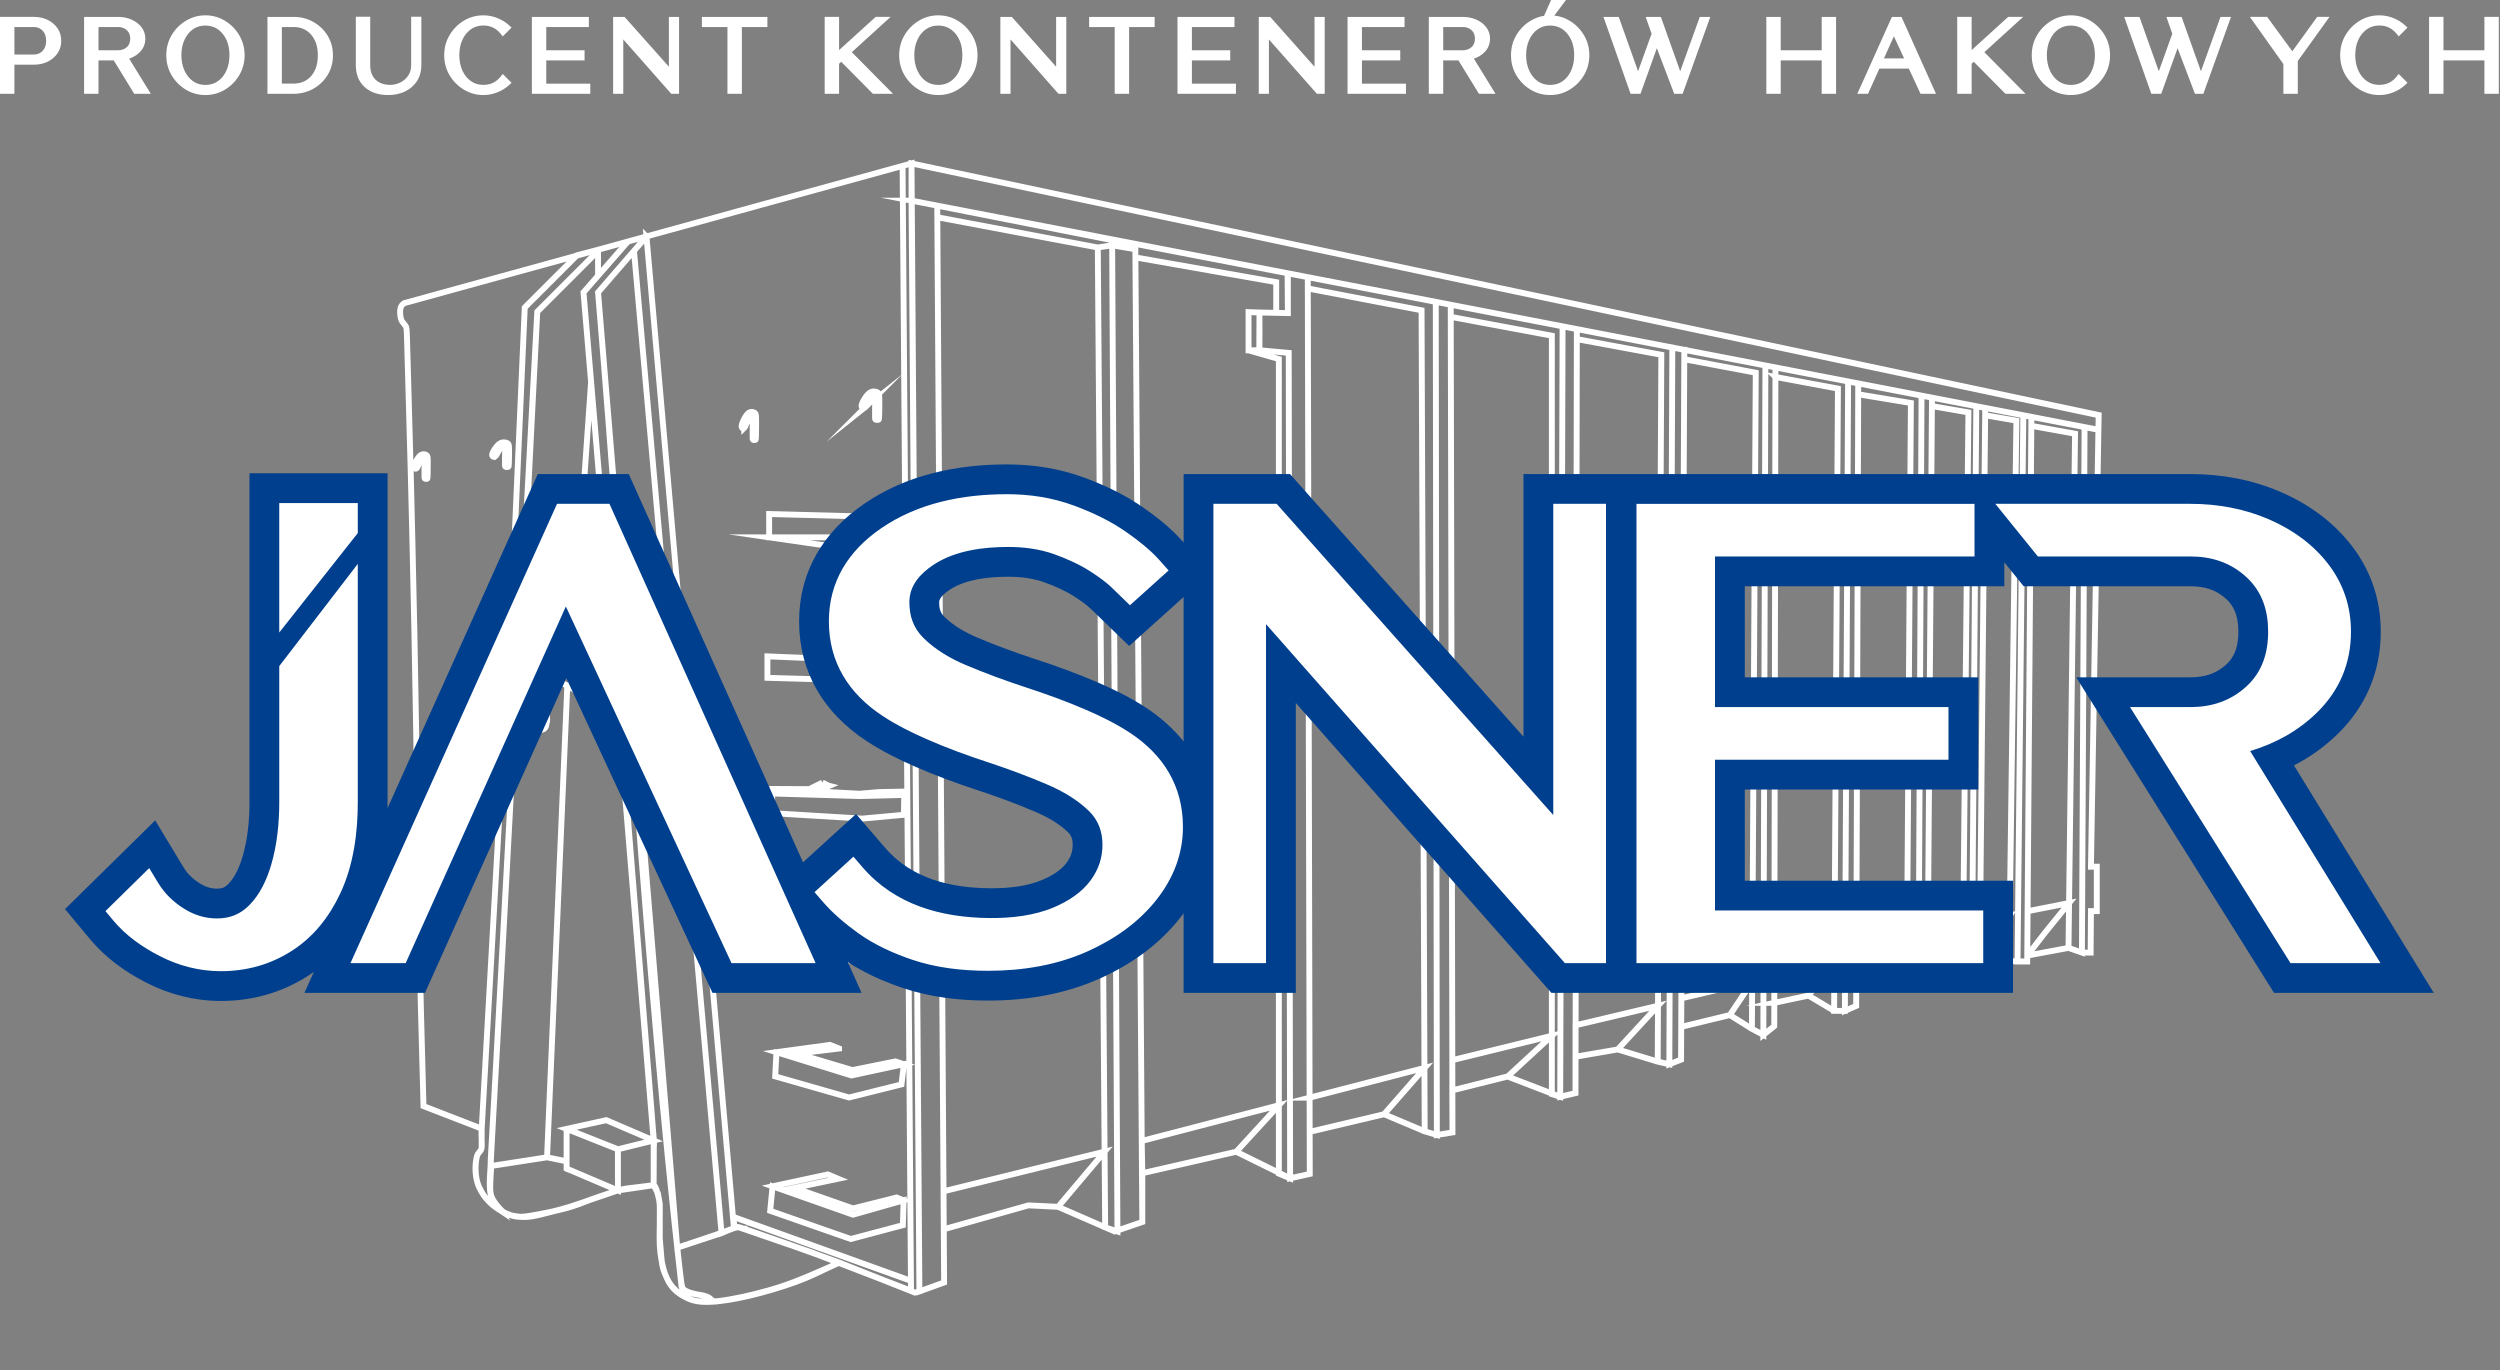
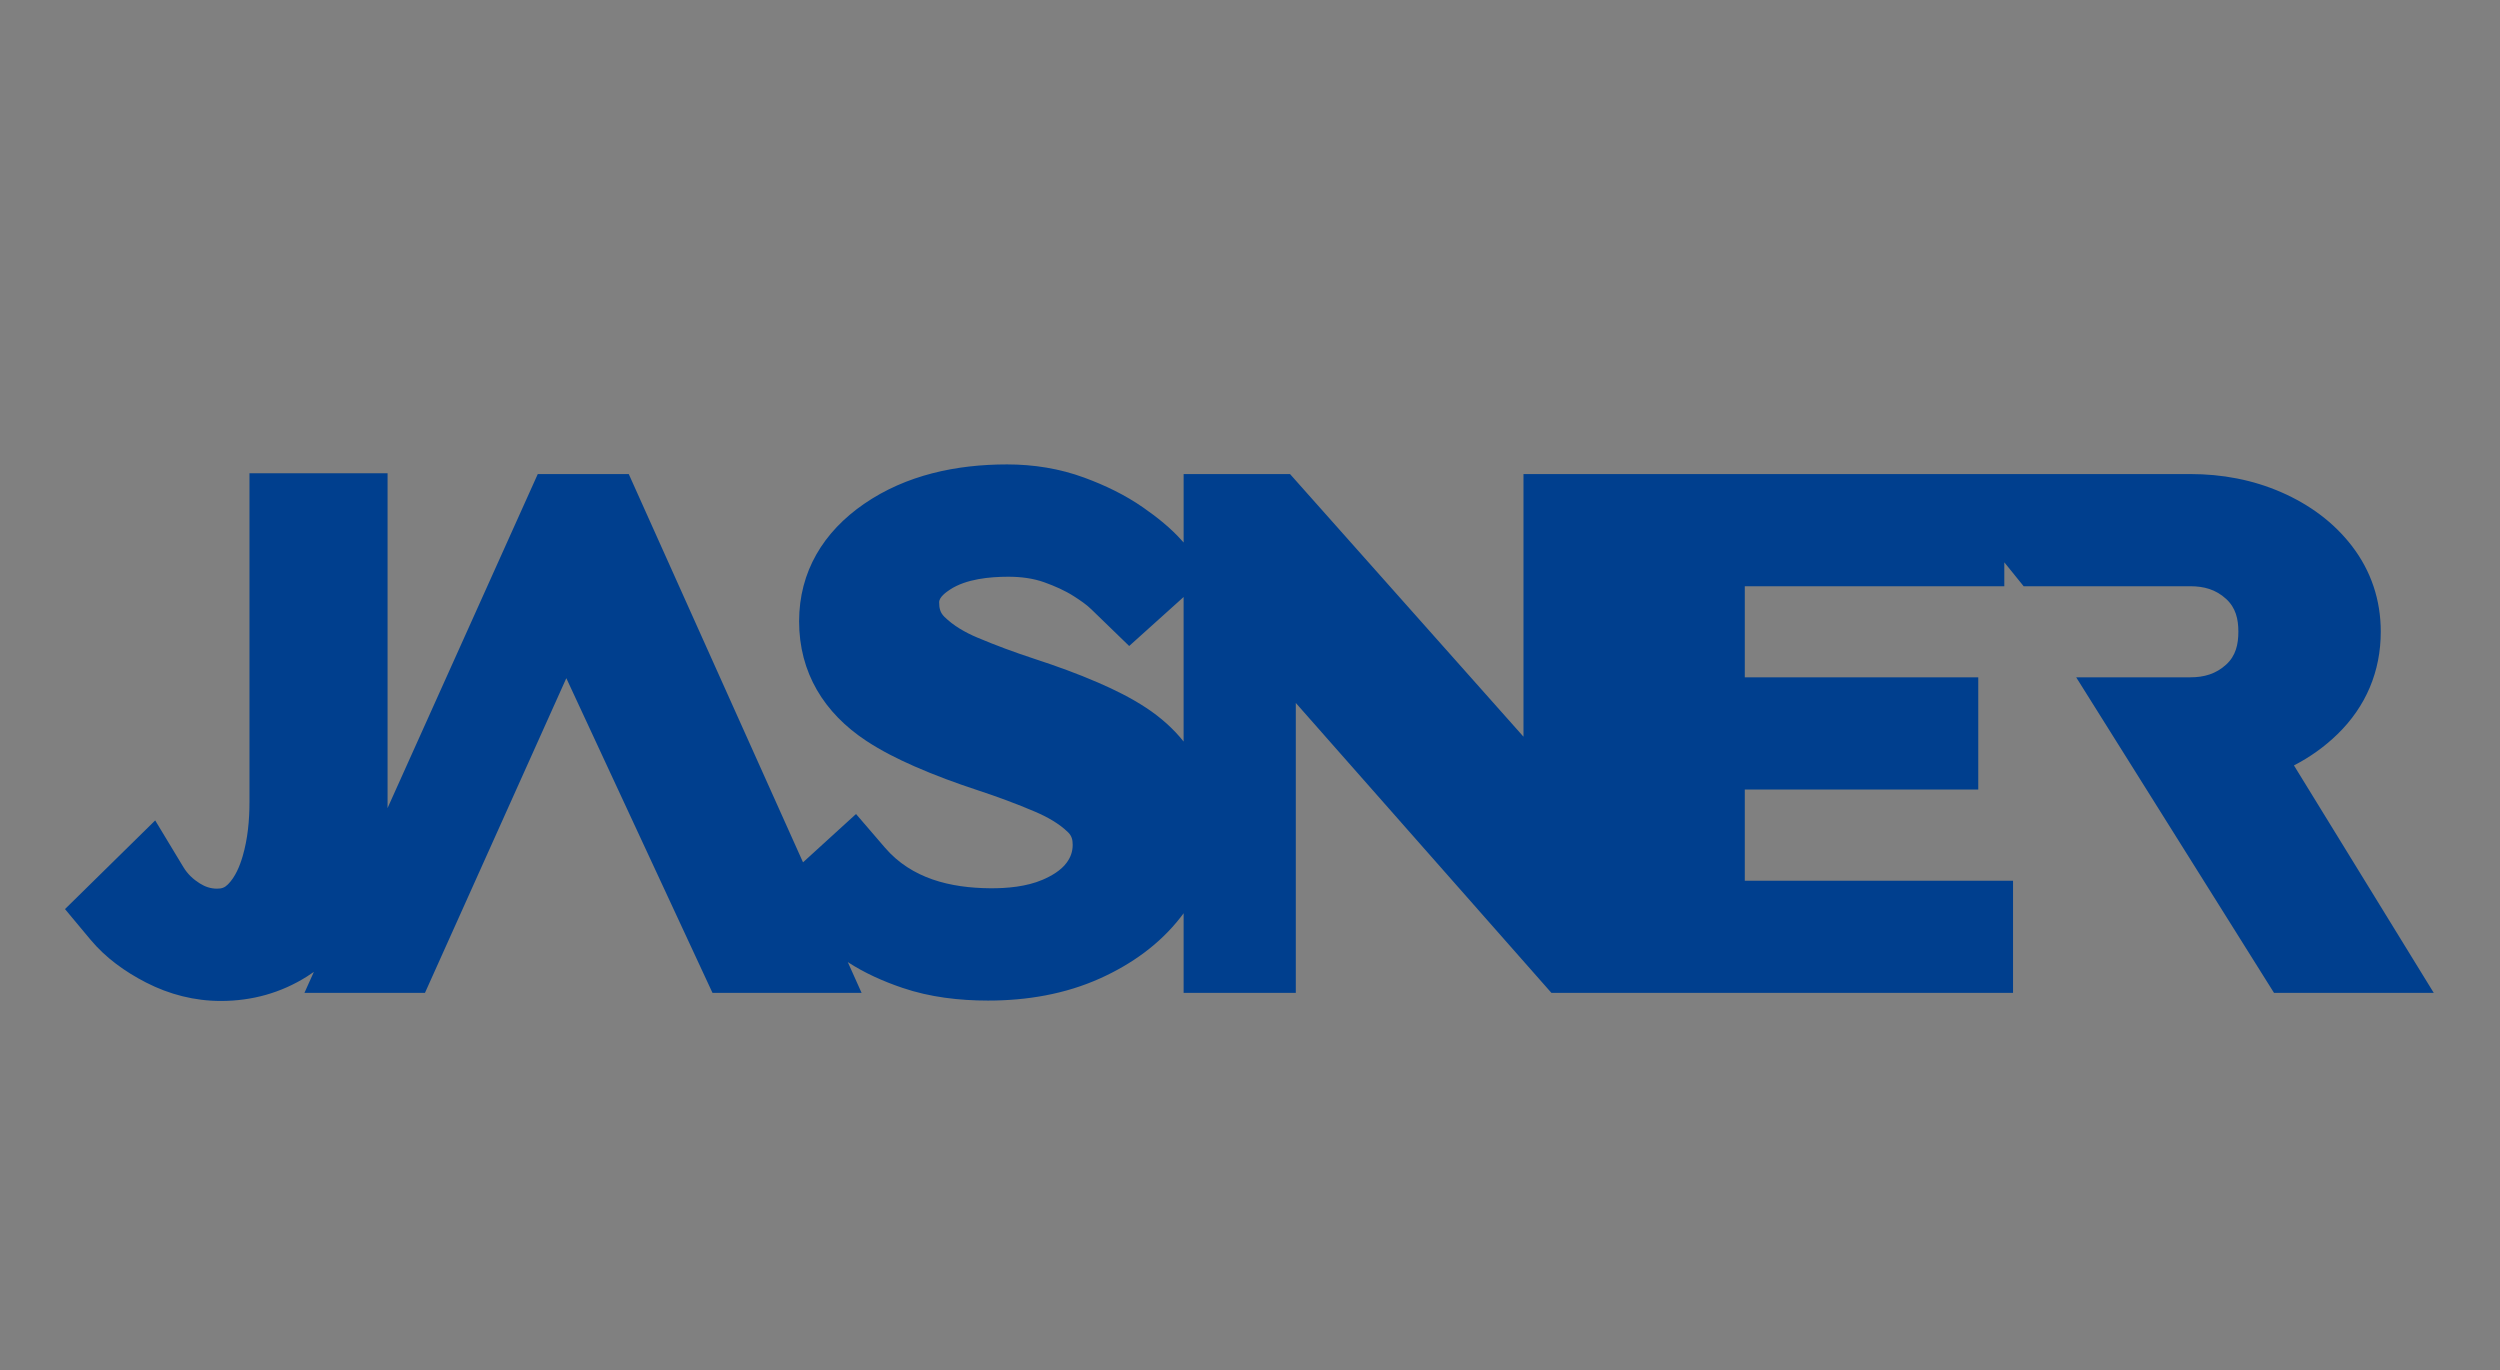
<svg xmlns="http://www.w3.org/2000/svg" width="100%" height="100%" viewBox="0 0 208 114" version="1.1" xml:space="preserve" style="fill-rule:evenodd;clip-rule:evenodd;stroke-miterlimit:22.926;">
  <rect x="0" y="0" width="208" height="114" fill="#808080" stroke="none" />
  <g>
-     <path d="M168.668,79.506l0.028,-3.692l3.451,-0.682l-1.929,2.377l-1.55,1.997Zm-0.329,-44.955l0.673,0.13l-0.348,45.318l-0.806,-0l0.481,-45.448Zm0.673,0.13l4.424,0.854l-0.219,43.719l-1.118,-0.389l0.545,-42.78l-3.638,-0.656l0.006,-0.748Zm-4.3,45.243l0,-3.178l2.5,-0.576l-2.5,3.754Zm0.46,-45.985l3.167,0.612l-0.481,45.433l-0.697,-0.014l0.603,-44.972l-2.598,-0.45l0.006,-0.609Zm-4.774,43.971l0,2.928l1.625,0.134l1.319,-3.849l-2.944,0.787Zm-5.957,3.596l0,-2.035l4.224,-1.03l-2.195,2.717l-2.029,0.348Zm9.986,-47.71l0.745,0.143l-0.472,47.197l-0.636,0.03l0.363,-47.37Zm-3.686,-0.712l3.686,0.712l-0.363,47.37l-0.762,-0.073l0.47,-46.781l-3.037,-0.526l0.006,-0.702Zm-0.869,-0.168l0.869,0.168l-0.374,48.944l-0.745,0.198l0.25,-49.31Zm-0,0l-0.25,49.31l-1.009,-0l0.025,-0.025l0.348,-48.671l-4.384,-0.726l0.003,-0.904l5.267,1.016Zm-6.111,-1.179l0.844,0.163l-0.171,51.793l-0.94,0.411l0.267,-52.367Zm-6.139,51.7l0.005,-2.47l4.996,-1.013l-2.157,2.878l-2.844,0.605Zm-7.733,-0.376l-0.011,2.375l4.046,-0.984l1.858,-2.779l-5.893,1.388Zm7.825,-51.699l5.202,0.969l-0.318,51.773l0.896,-0l0.267,-52.367l-6.044,-1.167l-0.003,0.792Zm-0.832,-0.953l0.835,0.161l-0.098,54.806l-0.909,0.725l0.172,-55.692Zm-6.747,-1.303l-0,0.783l5.943,1.121l-0.319,54.587l0.951,0.504l0.172,-55.692l-6.747,-1.303Zm-9.053,58.814l0,-2.615l6.862,-1.626l-3.348,3.635l-3.514,0.606Zm8.055,-59.006l0.998,0.192l-0.27,59.056l-0.977,0.385l0.249,-59.633Zm-7.945,-0.7l7.031,1.303l-0.303,58.809l0.968,0.221l0.249,-59.633l-7.944,-1.534l-0.001,0.834Zm-67.2,16.491l5.027,0.727l0,-0.727l-5.027,0Zm-0,-1.938l-0,1.938l6.966,0l3.937,0.394l0,-1.878l-3.907,-0.272l-6.996,-0.182Zm-0.143,11.842l-0,1.787l6.422,0.181l4.481,-0.182l-0,-1.658l-4.574,0.133l-6.329,-0.261Zm0.395,11.41l-0.002,1.635l7.493,0.454l3.468,-0.318l0.03,-1.649l-3.721,0.09l-7.268,-0.212Zm4.179,-0.909l-1.09,0.545l-3.089,-0.015l-0,0.379l7.268,0.212l3.721,-0.09l0.005,-0.281l-2.09,0.038l-1.637,0.141l-3.595,-0.194l1.083,-0.462l-0.122,-0.031l-0.454,-0.242Zm-4.076,12.035l-0,1.859l6.689,0.954l3.952,-0.727l0.075,-1.897l-3.962,0.72l-6.754,-0.909Zm3.907,-1.121l-3.907,1.121l6.754,0.909l3.962,-0.72l-0.733,-0.185l-3.259,0.571l-4.574,-0.605l2.806,-0.799l-1.049,-0.292Zm-3.653,11.516l-0.106,2.014l6.148,1.757l4.362,-1.09l0.197,-1.681l-4.361,0.939l-6.24,-1.939Zm5.21,-0.303l-0.757,-0.303l-4.453,0.606l6.24,1.939l4.361,-0.939l-0.707,-0.231l-3.572,0.722l-4.595,-1.37l3.483,-0.424Zm-5.534,11.464l-0.197,2.037l6.708,2.347l4.331,-1.151l0.061,-2.067l-4.209,1.196l-6.694,-2.362Zm4.594,-0.989l-4.594,0.989l6.694,2.362l4.209,-1.196l-0.583,-0.236l-3.626,0.91l-4.865,-1.708l3.63,-0.761l-0.865,-0.36Zm-7.89,3.521l14.809,5.33l0.011,0.825l-8.317,-3.205l-6.036,-2.081l-0.311,0.054l-0.156,-0.923Zm-0.036,0.99c-0.225,0.084 -0.568,0.225 -1.352,0.498c-0.784,0.273 -2.008,0.677 -2.622,0.879c-0.615,0.203 -0.62,0.205 -0.623,0.206c-0.002,0.001 -0.002,0.001 -0.002,0.004c0,0.004 0.001,0.01 0.06,0.54c0.059,0.528 0.175,1.58 0.252,2.154c0.077,0.575 0.115,0.673 0.23,0.774c0.114,0.101 0.307,0.206 0.586,0.29c0.279,0.084 0.644,0.148 0.904,0.208c0.261,0.059 0.416,0.114 0.552,0.201c0.137,0.087 0.255,0.206 0.404,0.258c0.148,0.051 0.327,0.035 0.716,-0.021c0.388,-0.057 0.987,-0.154 1.667,-0.297c0.68,-0.144 1.441,-0.334 2.17,-0.539c0.728,-0.205 1.423,-0.426 2.267,-0.752c0.845,-0.326 1.838,-0.757 2.474,-1.036c0.637,-0.279 0.916,-0.407 1.058,-0.473c0.142,-0.066 0.146,-0.07 0.144,-0.073c-0.001,-0.004 -0.009,-0.007 -0.805,-0.293c-0.795,-0.286 -2.378,-0.856 -3.751,-1.342c-1.371,-0.487 -2.532,-0.891 -3.14,-1.097c-0.607,-0.207 -0.66,-0.215 -0.69,-0.221c-0.031,-0.005 -0.038,-0.006 -0.044,-0.006c-0.006,0 -0.011,0.001 -0.067,0.015c-0.056,0.014 -0.163,0.04 -0.388,0.123Zm-20.157,-3.588c-0.007,0.397 0.017,0.599 0.066,0.784c0.049,0.185 0.123,0.352 0.305,0.611c0.181,0.259 0.469,0.609 0.72,0.807c0.25,0.197 0.463,0.243 0.672,0.284c0.208,0.041 0.412,0.079 0.662,0.108c0.25,0.029 0.546,0.05 1.017,-0.024c0.471,-0.074 1.118,-0.245 1.668,-0.387c0.551,-0.141 1.006,-0.255 1.565,-0.431c0.559,-0.175 1.222,-0.413 1.897,-0.648c0.676,-0.234 1.364,-0.465 1.708,-0.58l0.343,-0.116l-0.306,-0.13c-0.306,-0.13 -0.918,-0.391 -1.629,-0.693c-0.71,-0.303 -1.519,-0.647 -1.924,-0.82c-0.406,-0.173 -0.409,-0.174 -0.41,-0.174c-0.001,-0.001 -0.001,-0.001 -0.001,-0.002l-0,-0.604c-0,-0.001 -0,-0.001 -0.001,-0.001c-0,0 -0.001,-0 -0.269,-0.054c-0.269,-0.055 -0.804,-0.164 -1.075,-0.219c-0.27,-0.055 -0.276,-0.057 -0.281,-0.057c-0.005,-0 -0.01,0 -0.723,0.111c-0.713,0.111 -2.136,0.331 -2.905,0.45c-0.769,0.119 -0.885,0.137 -0.945,0.146c-0.059,0.009 -0.062,0.01 -0.064,0.012c-0.001,0.001 -0.002,0.004 -0.002,0.012c-0.001,0.008 -0.002,0.022 -0.022,0.324c-0.02,0.303 -0.059,0.894 -0.066,1.291Zm11.96,-77.764l-2.99,3.455l6.588,79.481l3.687,-1.217l-7.285,-81.719Zm1.038,-1.199l7.277,82.494l-1.03,0.424l-7.285,-81.719l1.038,-1.199Zm0.599,75.216l0,3.719l-2.974,0.436l0,-3.423l2.974,-0.732Zm-7.244,-0.964l3.301,-0.727l3.943,1.691l-2.974,0.732l-4.27,-1.696Zm-0,-0l-0,3.301l4.27,1.818l0,-3.423l-4.27,-1.696Zm-1.627,2.364l1.627,0.331l-0,-2.695l3.301,-0.727l3.943,1.691l-2.942,-35.544l-4.243,-2.285l-1.686,39.229Zm1.686,-39.229l-1.686,39.229l-4.701,0.728l2.161,-39.678l0.076,0.076c0.178,0.383 0.355,0.765 0.576,1.206c0.221,0.44 0.485,0.938 0.664,1.254c0.179,0.316 0.275,0.452 0.371,0.572c0.097,0.121 0.195,0.226 0.317,0.257c0.122,0.031 0.269,-0.013 0.359,-0.125c0.091,-0.112 0.127,-0.292 0.148,-0.443c0.022,-0.151 0.03,-0.274 0.005,-0.457c-0.025,-0.183 -0.084,-0.428 -0.2,-0.766c-0.117,-0.338 -0.291,-0.769 -0.433,-1.093c-0.142,-0.324 -0.25,-0.542 -0.414,-0.821c-0.163,-0.279 -0.381,-0.62 -0.572,-0.872c-0.19,-0.252 -0.352,-0.417 -0.4,-0.532c-0.047,-0.116 0.02,-0.183 0.118,-0.198c0.098,-0.015 0.227,0.023 0.443,0.104c0.215,0.081 0.519,0.205 0.818,0.337c0.3,0.132 0.595,0.272 0.948,0.455c0.353,0.184 0.763,0.41 1.006,0.545c0.244,0.135 0.32,0.178 0.396,0.222Zm-4.046,0.589c0.344,0.76 0.867,1.831 1.22,2.407c0.353,0.576 0.534,0.657 0.711,0.591c0.177,-0.065 0.348,-0.278 0.414,-0.54c0.066,-0.262 0.025,-0.575 -0.151,-1.1c-0.177,-0.525 -0.49,-1.262 -0.773,-1.802c-0.283,-0.541 -0.535,-0.884 -0.732,-1.167c-0.197,-0.282 -0.338,-0.504 -0.363,-0.615c-0.025,-0.111 0.066,-0.111 0.464,0.035c0.399,0.146 1.106,0.439 1.797,0.793c0.692,0.353 1.368,0.767 2.327,1.301c0.959,0.533 2.201,1.187 2.823,1.527c0.622,0.341 0.624,0.367 0.593,0.005c-0.03,-0.362 -0.094,-1.113 -0.126,-1.489c-0.031,-0.375 -0.031,-0.375 -0.579,-0.697c-0.548,-0.322 -1.643,-0.965 -2.468,-1.449c-0.825,-0.483 -1.38,-0.807 -1.949,-1.098c-0.568,-0.291 -1.15,-0.549 -1.681,-0.696c-0.53,-0.147 -1.009,-0.182 -1.311,-0.196c-0.301,-0.013 -0.424,-0.005 -0.572,0.06c-0.148,0.065 -0.321,0.187 -0.428,0.313c-0.107,0.127 -0.147,0.258 -0.167,0.415c-0.02,0.156 -0.02,0.338 -0.01,0.524c0.011,0.187 0.033,0.378 0.083,0.581c0.05,0.204 0.128,0.419 0.249,0.753c0.121,0.333 0.285,0.783 0.629,1.544Zm8.173,-0.429l-3.781,-2.222l1.631,-23.211l2.15,25.433Zm-1.569,-36.343l0,2.064l-1.211,1.386l0.63,7.46l-1.631,23.211l-1.462,-0.849l-1.454,-0.605l-0.848,-0.106l-0.479,0.015l1.399,-27.52l5.056,-5.056Zm-6.784,36.462l-0.727,-1.999c-0.722,12.855 -1.445,25.71 -2.168,38.565c-0.07,0.405 0.04,1.159 -0.007,1.567c-0.042,0.366 -0.311,0.398 -0.394,0.741c-0.219,0.904 -0.088,2.062 0.214,2.618c0.25,0.461 0.308,0.633 0.769,1.12l0.476,0.425l0.502,0.336c-0.27,-0.425 -0.716,-0.78 -0.81,-1.275c-0.186,-0.972 -0,-1.979 -0,-2.968l0.934,-16.537l1.211,-22.593Zm6.914,-36.592l-5.186,5.186l-1.485,27.529l-0.788,-0l1.231,-27.879l4.344,-4.344l1.884,-0.492Zm3.898,-1.074l-4.028,4.654c2.314,27.551 3.83,55.182 6.94,82.655c0.116,1.024 2.161,0.392 2.606,1.321c-0,0 -1.249,0.065 -1.863,-0.188c-0.863,-0.355 -1.542,-0.832 -1.944,-1.744c-0.455,-1.029 -0.396,-0.879 -0.604,-3.358l0,-2.848l-0.153,-0.867l-0.355,-0.69l0,-0.492l0.018,-3.235l-2.568,-31.872l-3.288,-38.682l3.698,-4.23l1.541,-0.424Zm18.166,14.248c-0.073,0.058 -0.163,0.051 -0.221,-0.004c-0.058,-0.055 -0.082,-0.159 0.006,-0.374c0.087,-0.215 0.287,-0.54 0.466,-0.728c0.178,-0.189 0.336,-0.24 0.483,-0.243c0.146,-0.003 0.282,0.041 0.362,0.102c0.081,0.06 0.106,0.136 0.113,0.503c0.008,0.367 -0.004,1.024 -0.013,1.364c-0.01,0.34 -0.017,0.364 -0.056,0.379c-0.038,0.015 -0.106,0.022 -0.156,0.017c-0.05,-0.005 -0.082,-0.022 -0.102,-0.037c-0.019,-0.016 -0.026,-0.029 -0.03,-0.16c-0.004,-0.132 -0.004,-0.382 -0,-0.664c0.004,-0.282 0.012,-0.596 0.014,-0.797c0.003,-0.201 0.001,-0.288 -0.034,-0.343c-0.035,-0.056 -0.101,-0.079 -0.166,-0.055c-0.064,0.023 -0.125,0.093 -0.206,0.224c-0.08,0.131 -0.18,0.322 -0.257,0.48c-0.077,0.156 -0.131,0.279 -0.203,0.336Zm-10.027,1.687c-0.059,0.057 -0.133,0.05 -0.18,-0.005c-0.046,-0.054 -0.066,-0.157 0.005,-0.37c0.072,-0.212 0.234,-0.535 0.379,-0.721c0.146,-0.187 0.274,-0.237 0.393,-0.24c0.119,-0.004 0.23,0.04 0.295,0.1c0.066,0.06 0.086,0.135 0.092,0.499c0.006,0.363 -0.003,1.013 -0.011,1.35c-0.008,0.337 -0.014,0.36 -0.045,0.375c-0.031,0.015 -0.087,0.023 -0.128,0.018c-0.04,-0.006 -0.066,-0.023 -0.082,-0.038c-0.016,-0.015 -0.022,-0.028 -0.025,-0.158c-0.003,-0.13 -0.003,-0.378 0.001,-0.657c0.003,-0.28 0.009,-0.591 0.011,-0.789c0.002,-0.199 0,-0.286 -0.028,-0.34c-0.028,-0.055 -0.082,-0.078 -0.134,-0.055c-0.053,0.023 -0.103,0.092 -0.168,0.222c-0.066,0.129 -0.147,0.32 -0.21,0.475c-0.062,0.156 -0.106,0.277 -0.165,0.334Zm-20.72,2.368c-0.068,0.05 -0.154,0.044 -0.209,-0.004c-0.055,-0.048 -0.078,-0.138 0.005,-0.324c0.084,-0.187 0.273,-0.469 0.443,-0.633c0.169,-0.163 0.318,-0.207 0.457,-0.21c0.14,-0.003 0.268,0.035 0.345,0.088c0.076,0.052 0.1,0.118 0.107,0.437c0.007,0.318 -0.004,0.888 -0.013,1.184c-0.009,0.295 -0.017,0.315 -0.053,0.328c-0.036,0.014 -0.101,0.02 -0.148,0.015c-0.048,-0.004 -0.078,-0.019 -0.096,-0.032c-0.019,-0.013 -0.026,-0.025 -0.029,-0.139c-0.004,-0.114 -0.004,-0.331 -0,-0.576c0.003,-0.245 0.011,-0.517 0.013,-0.692c0.003,-0.174 0.001,-0.25 -0.032,-0.298c-0.033,-0.048 -0.096,-0.068 -0.157,-0.048c-0.061,0.021 -0.119,0.081 -0.196,0.195c-0.076,0.114 -0.171,0.28 -0.244,0.416c-0.073,0.137 -0.124,0.243 -0.193,0.293Zm-6.542,0.989c-0.055,0.05 -0.125,0.044 -0.169,-0.004c-0.044,-0.048 -0.063,-0.138 0.004,-0.324c0.068,-0.187 0.221,-0.469 0.358,-0.633c0.137,-0.163 0.258,-0.207 0.371,-0.21c0.112,-0.003 0.216,0.036 0.278,0.088c0.062,0.052 0.081,0.119 0.087,0.437c0.005,0.318 -0.004,0.889 -0.011,1.184c-0.007,0.295 -0.013,0.315 -0.042,0.329c-0.03,0.013 -0.082,0.019 -0.121,0.015c-0.038,-0.005 -0.062,-0.02 -0.077,-0.033c-0.015,-0.013 -0.021,-0.025 -0.024,-0.139c-0.003,-0.114 -0.003,-0.331 0,-0.576c0.003,-0.245 0.009,-0.517 0.011,-0.692c0.002,-0.174 0.001,-0.25 -0.026,-0.298c-0.026,-0.048 -0.078,-0.068 -0.127,-0.047c-0.049,0.02 -0.096,0.081 -0.158,0.194c-0.062,0.114 -0.139,0.28 -0.198,0.417c-0.059,0.136 -0.1,0.242 -0.156,0.292Zm86.17,49.241l-0,2.514l4.616,-1.164l3.665,-3.38l-8.281,2.03Zm9.174,-61.054l1.186,0.229l-0.111,63.568l-1.272,0.303l0.197,-64.1Zm-9.304,-0.79l8.411,1.568l0,63.1l0.696,0.222l0.197,-64.1l-9.306,-1.796l0.002,1.006Zm-1.246,-1.246l1.244,0.24l0.145,68.864l-1.299,0.21l-0.09,-69.314Zm-10.498,66.211l0.006,2.843l6.187,-1.464l3.382,-3.859l-9.575,2.48Zm-13.918,6.285l-0.048,-2.683l11.408,-2.969l-3.546,3.866l-7.814,1.786Zm13.769,-73.612l9.465,1.817l0.259,68.31l1.013,0.303l-0.09,-69.314l-10.649,-2.056l0.002,0.94Zm-4.93,5.147l2.521,0.726l0,67.771l0.937,0.392l-0.115,-68.674l-2.434,-0.219l-0.909,0.004Zm3.247,-6.411l0.024,3.314l-2.362,-0.05l-0,3.143l2.434,0.219l0.115,68.674l1.635,-0.363l-0.165,-74.613l-1.681,-0.324Zm-2.338,3.264l-0.909,-0.033l0,3.18l0.893,-0.004l0.016,-3.143Zm-12.202,-6.071l-0,0.49l1.875,0.317l0.005,0.681l11.715,2.059l0,2.554l0.969,0.02l0,-3.31l-14.564,-2.811Zm-0.054,0.481l1.929,0.326l0.579,80.935l-2.069,0.708l-0.439,-81.969Zm-14.031,78.708l13.401,-3.302l-3.87,4.593l-2.468,-0.121l-7.043,1.989l-0.02,-3.159Zm12.835,-78.527l-13.351,-2.514l-0.006,-0.968l14.553,2.874l0,0.427l-1.196,0.181Zm1.196,-0.181l-1.196,0.181l0.613,81.524l1.022,0.343l-0.439,-82.048Zm-16.693,-3.714l0.656,90.749l2.055,-0.741l-0.571,-89.595l-2.14,-0.413Zm-0,-3.098l0.654,93.848l-0.381,0.098l-0.317,-0.128l-0.7,-93.613l0.744,-0.205Zm-0,-0l-0,3.098l98.749,19.062l0.021,-1.209l-98.77,-20.951Zm2.682,88.679l7.043,-1.989l2.468,0.121l4.707,2.049l2.301,-0.787l0,-4.059l7.814,-1.786l4.483,2.21l1.635,-0.363l-0.008,-3.503l6.187,-1.464l3.379,1.42l1.016,0.304l1.299,-0.21l-0.013,-3.5l4.603,-1.151l4.374,1.683l1.272,-0.303l0,-3.028l3.514,-0.606l3.324,1.012l0.968,0.221l0.977,-0.385l0.013,-2.726l4.046,-0.984l1.835,1.145l0.951,0.504l0.909,-0.725l0.003,-1.939l2.844,-0.605l2.132,1.272l0.896,-0l0.94,-0.411l0.007,-2.187l2.029,-0.348l1.325,1.068l1.827,-0l0.745,-0.198l0.009,-1.212l3.688,0.35l0.636,-0.03l0.012,-1.212l3.952,0.075l0.004,-0.493l3.431,-0.641l1.118,0.389l0.724,0.004l0.027,-3.453l0.485,0l-0,-3.695l-0.485,0l0.642,-37.579l-98.77,-20.934l-42.219,11.63c-0.101,0.081 -0.202,0.161 -0.263,0.313c-0.06,0.151 -0.08,0.373 -0.06,0.605c0.02,0.233 0.068,0.484 0.171,0.616l0.283,0.364c0.12,0.154 0.091,0.505 0.202,4.22c0.111,3.715 0.313,10.822 0.525,21.281c0.212,10.459 0.354,24.271 0.545,31.437l0.212,7.966l4.843,1.875l-0.007,1.567c-0.002,0.323 -0.313,0.364 -0.414,0.818c-0.101,0.454 -0.162,1.221 0.02,1.938c0.182,0.717 0.606,1.383 1.151,1.888c0.545,0.505 1.211,0.848 1.726,1.01c0.515,0.161 0.879,0.141 1.666,0.01c0.787,-0.132 1.999,-0.374 2.857,-0.606c0.858,-0.232 1.363,-0.454 1.868,-0.646c0.504,-0.192 1.009,-0.354 1.453,-0.505c0.445,-0.151 0.828,-0.293 1.232,-0.394c0.404,-0.101 0.83,-0.141 1.242,-0.191l1.512,-0.186c0.193,-0.024 0.461,1.183 0.486,1.427c0.04,0.404 0.022,1.02 0.022,1.656c0,0.636 -0.031,1.171 -0.001,1.918c0.03,0.747 0.192,1.676 0.434,2.352c0.242,0.677 0.565,1.101 0.949,1.444c0.384,0.343 0.828,0.606 1.302,0.757c0.475,0.152 0.98,0.192 1.727,0.141c0.747,-0.05 1.736,-0.191 2.988,-0.484c1.252,-0.293 2.766,-0.737 3.947,-1.171c1.181,-0.434 2.022,-0.874 2.534,-1.111l1.057,-0.487l5.966,2.366l0.317,0.128l0.381,-0.098l2.057,-0.742l-0.023,-3.579l-0.006,-0.848Z" style="fill:none;fill-rule:nonzero;stroke:#fff;stroke-width:0.49px;" />
-     <path d="M128.466,1.314l0.585,-1.314l1.239,0l-0.97,1.293c0.453,0.049 0.88,0.194 1.278,0.435c0.494,0.299 0.887,0.698 1.183,1.193c0.306,0.514 0.452,1.075 0.452,1.673c-0,0.597 -0.146,1.158 -0.452,1.672c-0.295,0.495 -0.69,0.895 -1.183,1.193c-0.498,0.302 -1.044,0.448 -1.627,0.448c-0.581,0 -1.129,-0.147 -1.626,-0.447c-0.493,-0.298 -0.889,-0.699 -1.184,-1.194c-0.305,-0.513 -0.445,-1.077 -0.445,-1.672c-0,-0.596 0.14,-1.16 0.445,-1.673c0.295,-0.495 0.691,-0.895 1.184,-1.193c0.351,-0.212 0.726,-0.351 1.121,-0.414Zm-127.268,4.067l0,2.421l-1.198,0l0,-6.396l2.839,0c0.388,0 0.766,0.073 1.117,0.243c0.332,0.162 0.613,0.391 0.825,0.694c0.218,0.314 0.314,0.672 0.314,1.053c0,0.379 -0.097,0.733 -0.314,1.046c-0.211,0.304 -0.493,0.535 -0.825,0.696c-0.351,0.17 -0.728,0.243 -1.117,0.243l-1.641,0Zm8.265,-0.355l-1.269,-0l-0,2.776l-1.198,0l-0,-6.396l2.839,0c0.383,0 0.756,0.069 1.108,0.224c0.325,0.142 0.61,0.345 0.827,0.628c0.214,0.28 0.321,0.603 0.321,0.956c-0,0.45 -0.165,0.84 -0.487,1.154c-0.247,0.24 -0.538,0.405 -0.857,0.512l1.797,2.922l-1.378,0l-1.703,-2.776Zm7.627,2.881c-0.581,0 -1.129,-0.147 -1.626,-0.447c-0.493,-0.298 -0.889,-0.699 -1.184,-1.194c-0.305,-0.513 -0.445,-1.077 -0.445,-1.672c-0,-0.596 0.14,-1.16 0.445,-1.673c0.295,-0.495 0.691,-0.895 1.184,-1.193c0.498,-0.301 1.044,-0.453 1.626,-0.453c0.584,-0 1.128,0.151 1.627,0.453c0.494,0.299 0.887,0.698 1.183,1.193c0.305,0.514 0.452,1.075 0.452,1.673c-0,0.597 -0.147,1.158 -0.452,1.672c-0.295,0.495 -0.69,0.895 -1.183,1.193c-0.498,0.302 -1.044,0.448 -1.627,0.448Zm7.356,-0.105l-2.194,0l0,-6.396l2.194,0c0.575,0 1.119,0.136 1.621,0.417c0.492,0.277 0.891,0.655 1.187,1.136c0.309,0.502 0.447,1.058 0.447,1.645c0,0.587 -0.139,1.143 -0.447,1.644c-0.296,0.481 -0.694,0.862 -1.188,1.138c-0.502,0.279 -1.045,0.416 -1.62,0.416Zm7.84,0.105c-0.711,0 -1.399,-0.173 -1.939,-0.656c-0.536,-0.478 -0.743,-1.127 -0.743,-1.834l-0,-4.027l1.198,0l-0,4.027c-0,0.311 0.05,0.636 0.207,0.908c0.137,0.239 0.327,0.419 0.571,0.545c0.276,0.141 0.587,0.191 0.895,0.191c0.212,0 0.42,-0.039 0.62,-0.11c0.206,-0.074 0.396,-0.179 0.563,-0.321c0.17,-0.143 0.304,-0.316 0.403,-0.515c0.108,-0.218 0.147,-0.457 0.147,-0.698l0,-4.027l0.85,0l-0,4.027c-0,0.472 -0.106,0.925 -0.363,1.325c-0.244,0.38 -0.579,0.666 -0.984,0.863c-0.445,0.217 -0.932,0.302 -1.425,0.302Zm7.927,0c-0.582,0 -1.129,-0.151 -1.626,-0.453c-0.492,-0.299 -0.889,-0.698 -1.184,-1.193c-0.304,-0.511 -0.445,-1.073 -0.445,-1.667c0,-0.596 0.14,-1.16 0.445,-1.673c0.296,-0.496 0.69,-0.9 1.185,-1.199c0.497,-0.3 1.044,-0.447 1.625,-0.447c0.405,-0 0.796,0.076 1.171,0.227c0.367,0.148 0.701,0.351 0.991,0.62l0.187,0.173l-0.733,0.733l-0.171,-0.213c-0.374,-0.464 -0.849,-0.694 -1.445,-0.694c-0.375,-0 -0.718,0.094 -1.025,0.309c-0.317,0.221 -0.546,0.519 -0.71,0.867c-0.191,0.406 -0.263,0.851 -0.263,1.297c0,0.445 0.075,0.886 0.263,1.292c0.162,0.348 0.39,0.644 0.705,0.866c0.308,0.218 0.655,0.309 1.03,0.309c0.597,0 1.073,-0.225 1.444,-0.693l0.171,-0.215l0.734,0.734l-0.187,0.173c-0.291,0.269 -0.624,0.476 -0.988,0.619c-0.375,0.155 -0.769,0.228 -1.174,0.228Zm5.236,-5.657l-0,1.931l3.187,0l0,0.845l-3.187,-0l-0,1.932l3.662,0l-0,0.844l-4.86,0l-0,-6.396l4.741,0l-0,0.844l-3.543,0Zm6.407,1.028l-0,4.524l-0.844,0l-0,-6.396l0.954,0l3.686,4.146l-0,-4.146l0.846,0l-0,6.396l-0.653,0l-3.989,-4.524Zm8.667,-1.028l-2.125,0l0,-0.844l5.449,0l0,0.844l-2.124,0l-0,5.552l-1.2,0l-0,-5.552Zm9.467,2.891l-0.179,0.161l0,2.5l-1.198,0l0,-6.396l1.198,0l0,2.763l3.042,-2.763l1.244,0l-3.227,2.936l3.426,3.46l-1.675,0l-2.631,-2.661Zm8.078,2.766c-0.581,0 -1.129,-0.147 -1.626,-0.447c-0.493,-0.298 -0.889,-0.699 -1.184,-1.194c-0.306,-0.513 -0.446,-1.077 -0.446,-1.672c0,-0.596 0.14,-1.16 0.446,-1.673c0.295,-0.495 0.691,-0.895 1.184,-1.193c0.498,-0.301 1.043,-0.453 1.626,-0.453c0.584,-0 1.128,0.151 1.627,0.453c0.493,0.299 0.887,0.698 1.182,1.193c0.306,0.514 0.453,1.075 0.453,1.673c-0,0.597 -0.147,1.158 -0.453,1.672c-0.295,0.495 -0.689,0.895 -1.182,1.193c-0.499,0.302 -1.045,0.448 -1.627,0.448Zm6.007,-4.629l-0,4.524l-0.845,0l0,-6.396l0.955,0l3.685,4.146l0,-4.146l0.846,0l0,6.396l-0.653,0l-3.988,-4.524Zm8.666,-1.028l-2.124,0l-0,-0.844l5.449,0l-0,0.844l-2.125,0l0,5.552l-1.2,0l0,-5.552Zm6.425,0l0,1.931l3.188,0l-0,0.845l-3.188,-0l0,1.932l3.662,0l0,0.844l-4.86,0l-0,-6.396l4.741,0l0,0.844l-3.543,0Zm6.407,1.028l0,4.524l-0.844,0l-0,-6.396l0.954,0l3.686,4.146l-0,-4.146l0.846,0l0,6.396l-0.653,0l-3.989,-4.524Zm7.741,-1.028l-0,1.931l3.187,0l0,0.845l-3.187,-0l-0,1.932l3.662,0l-0,0.844l-4.86,0l-0,-6.396l4.741,0l-0,0.844l-3.543,0Zm8.03,2.776l-1.269,-0l-0,2.776l-1.198,0l-0,-6.396l2.839,0c0.383,0 0.756,0.069 1.108,0.224c0.324,0.142 0.61,0.345 0.827,0.628c0.214,0.28 0.321,0.603 0.321,0.956c-0,0.45 -0.165,0.84 -0.487,1.154c-0.247,0.24 -0.538,0.405 -0.857,0.512l1.797,2.922l-1.378,0l-1.703,-2.776Zm16.506,-1.017l-1.361,3.793l-0.824,0l-2.257,-6.396l1.27,0l1.609,4.522l1.124,-3.122l-0.491,-1.4l1.264,0l1.609,4.522l1.628,-4.522l0.875,0l-2.301,6.396l-0.701,0l-1.444,-3.793Zm13.713,1.017l-3.407,-0l0,2.776l-1.198,0l0,-6.396l1.198,0l0,2.775l3.407,0l-0,-2.775l1.198,0l-0,6.396l-1.198,0l-0,-2.776Zm7.251,0.682l-2.451,0l-0.942,2.094l-0.892,0l2.877,-6.396l0.797,0l2.871,6.396l-1.286,0l-0.974,-2.094Zm5.404,-0.567l-0.179,0.161l0,2.5l-1.198,0l-0,-6.396l1.198,0l0,2.763l3.041,-2.763l1.245,0l-3.228,2.936l3.427,3.46l-1.675,0l-2.631,-2.661Zm8.077,2.766c-0.581,0 -1.128,-0.147 -1.625,-0.447c-0.493,-0.298 -0.89,-0.699 -1.185,-1.194c-0.305,-0.513 -0.445,-1.077 -0.445,-1.672c0,-0.596 0.14,-1.16 0.445,-1.673c0.296,-0.495 0.691,-0.895 1.185,-1.193c0.498,-0.301 1.043,-0.453 1.625,-0.453c0.585,-0 1.128,0.151 1.628,0.453c0.493,0.299 0.887,0.698 1.182,1.193c0.306,0.514 0.452,1.075 0.452,1.673c0,0.597 -0.146,1.158 -0.452,1.672c-0.295,0.495 -0.689,0.895 -1.182,1.193c-0.499,0.302 -1.045,0.448 -1.628,0.448Zm8.88,-3.898l-1.361,3.793l-0.825,0l-2.256,-6.396l1.27,0l1.609,4.522l1.123,-3.122l-0.491,-1.4l1.264,0l1.61,4.522l1.627,-4.522l0.875,0l-2.301,6.396l-0.7,0l-1.444,-3.793Zm8.802,1.319l-2.788,-3.922l1.439,0l2.093,2.86l2.068,-2.86l1.024,0l-2.638,3.672l0,2.724l-1.198,0l0,-2.474Zm7.979,2.579c-0.583,0 -1.129,-0.151 -1.627,-0.453c-0.491,-0.299 -0.888,-0.698 -1.183,-1.193c-0.305,-0.511 -0.445,-1.073 -0.445,-1.667c-0,-0.596 0.14,-1.16 0.445,-1.673c0.296,-0.496 0.69,-0.9 1.184,-1.199c0.497,-0.3 1.045,-0.447 1.626,-0.447c0.404,-0 0.796,0.076 1.17,0.227c0.367,0.148 0.701,0.351 0.991,0.62l0.187,0.173l-0.732,0.733l-0.172,-0.213c-0.374,-0.464 -0.848,-0.694 -1.444,-0.694c-0.375,-0 -0.718,0.094 -1.026,0.309c-0.316,0.221 -0.546,0.519 -0.71,0.867c-0.191,0.406 -0.263,0.851 -0.263,1.297c0,0.445 0.075,0.886 0.264,1.292c0.161,0.348 0.389,0.644 0.705,0.866c0.307,0.218 0.654,0.309 1.03,0.309c0.596,0 1.072,-0.225 1.443,-0.693l0.171,-0.215l0.734,0.734l-0.187,0.173c-0.29,0.269 -0.624,0.476 -0.988,0.619c-0.374,0.155 -0.768,0.228 -1.173,0.228Zm8.746,-2.881l-3.406,-0l0,2.776l-1.198,0l-0,-6.396l1.198,0l0,2.775l3.406,0l0,-2.775l1.198,0l0,6.396l-1.198,0l0,-2.776Zm-205.504,-2.776l0,2.285l1.641,0c0.282,0 0.513,-0.097 0.707,-0.302c0.219,-0.231 0.292,-0.526 0.292,-0.837c0,-0.313 -0.074,-0.611 -0.292,-0.842c-0.194,-0.206 -0.425,-0.304 -0.707,-0.304l-1.641,0Zm6.996,0l-0,1.931l1.641,0c0.275,0 0.516,-0.078 0.721,-0.264c0.206,-0.186 0.278,-0.43 0.278,-0.703c-0,-0.272 -0.073,-0.513 -0.279,-0.7c-0.204,-0.186 -0.445,-0.264 -0.72,-0.264l-1.641,0Zm8.896,4.817c0.376,-0 0.726,-0.093 1.036,-0.31c0.317,-0.222 0.545,-0.519 0.705,-0.87c0.186,-0.406 0.259,-0.849 0.259,-1.293c-0,-0.646 -0.147,-1.27 -0.56,-1.778c-0.373,-0.459 -0.851,-0.685 -1.442,-0.69c-0.374,-0.003 -0.717,0.093 -1.025,0.305c-0.319,0.219 -0.546,0.522 -0.708,0.87c-0.189,0.407 -0.264,0.847 -0.264,1.293c0,0.446 0.076,0.886 0.264,1.292c0.162,0.35 0.389,0.649 0.705,0.872c0.308,0.217 0.654,0.309 1.03,0.309Zm6.361,-4.817l-0,4.708l0.991,0c0.577,-0.009 1.068,-0.196 1.449,-0.635c0.417,-0.48 0.553,-1.097 0.553,-1.719c0,-0.628 -0.14,-1.242 -0.563,-1.724c-0.38,-0.434 -0.86,-0.63 -1.435,-0.63l-0.995,0Zm54.617,4.817c0.376,-0 0.726,-0.093 1.036,-0.31c0.317,-0.222 0.544,-0.519 0.705,-0.87c0.186,-0.406 0.259,-0.849 0.259,-1.293c-0,-0.646 -0.147,-1.27 -0.561,-1.778c-0.373,-0.459 -0.85,-0.685 -1.442,-0.69c-0.374,-0.003 -0.716,0.093 -1.025,0.305c-0.318,0.219 -0.546,0.522 -0.707,0.87c-0.189,0.407 -0.264,0.847 -0.264,1.293c0,0.446 0.076,0.886 0.264,1.292c0.161,0.35 0.389,0.649 0.704,0.872c0.308,0.217 0.655,0.309 1.031,0.309Zm42.007,-4.817l-0,1.931l1.641,0c0.275,0 0.515,-0.078 0.72,-0.264c0.207,-0.186 0.279,-0.43 0.279,-0.703c-0,-0.272 -0.073,-0.513 -0.279,-0.7c-0.204,-0.186 -0.445,-0.264 -0.72,-0.264l-1.641,0Zm8.896,4.817c0.376,-0 0.726,-0.093 1.036,-0.31c0.317,-0.222 0.545,-0.519 0.705,-0.87c0.186,-0.406 0.259,-0.849 0.259,-1.293c-0,-0.646 -0.147,-1.27 -0.56,-1.778c-0.373,-0.459 -0.851,-0.685 -1.442,-0.69c-0.375,-0.003 -0.717,0.093 -1.025,0.305c-0.319,0.219 -0.546,0.522 -0.708,0.87c-0.189,0.407 -0.264,0.847 -0.264,1.293c0,0.446 0.076,0.886 0.264,1.292c0.162,0.35 0.389,0.649 0.705,0.872c0.308,0.217 0.654,0.309 1.03,0.309Zm29.453,-2.208l-0.855,-1.837l-0.824,1.837l1.679,-0Zm13.871,2.208c0.377,-0 0.727,-0.093 1.036,-0.31c0.317,-0.222 0.545,-0.519 0.706,-0.87c0.186,-0.406 0.258,-0.849 0.258,-1.293c0,-0.646 -0.147,-1.27 -0.56,-1.778c-0.373,-0.459 -0.851,-0.685 -1.442,-0.69c-0.374,-0.003 -0.716,0.093 -1.025,0.305c-0.319,0.219 -0.546,0.522 -0.708,0.87c-0.188,0.407 -0.263,0.847 -0.263,1.293c-0,0.446 0.076,0.886 0.263,1.292c0.162,0.35 0.389,0.649 0.705,0.872c0.308,0.217 0.655,0.309 1.03,0.309" style="fill:#fff;" />
    <path d="M167.484,82.609l-38.404,0l-21.269,-24.123l0,24.123l-9.334,0l0,-6.626c-0.082,0.112 -0.167,0.224 -0.253,0.335c-1.756,2.255 -4.081,3.902 -6.672,5.073c-2.938,1.328 -6.135,1.857 -9.344,1.857c-2.402,0 -4.842,-0.282 -7.124,-1.058c-1.588,-0.539 -3.14,-1.227 -4.548,-2.144l1.15,2.563l-12.406,0l-12.162,-26.185l-11.762,26.185l-10.028,0l0.786,-1.749c-0.184,0.132 -0.373,0.259 -0.567,0.381c-2.177,1.376 -4.601,2.039 -7.172,2.039c-2.181,0 -4.282,-0.538 -6.22,-1.532c-1.75,-0.898 -3.364,-2.054 -4.629,-3.572l-2.118,-2.54l7.505,-7.377l2.348,3.889c0.342,0.565 0.801,1 1.359,1.35c0.451,0.283 0.906,0.438 1.441,0.438c0.388,-0 0.632,-0.082 0.907,-0.358c0.605,-0.604 0.981,-1.521 1.218,-2.329c0.426,-1.452 0.57,-3.005 0.57,-4.515l-0,-27.358l11.49,-0l-0,27.358c-0,0.168 -0.002,0.335 -0.004,0.502l12.5,-27.795l7.57,-0l14.499,32.304l4.41,-4.02l2.408,2.801c2.22,2.581 5.448,3.348 8.73,3.377c1.438,0.013 3.049,-0.135 4.383,-0.706c0.73,-0.313 1.54,-0.778 2.013,-1.434c0.328,-0.454 0.492,-0.914 0.492,-1.475c-0,-0.424 -0.079,-0.746 -0.387,-1.046c-0.76,-0.739 -1.756,-1.286 -2.725,-1.701c-1.55,-0.664 -3.135,-1.247 -4.736,-1.775c-1.803,-0.594 -3.59,-1.246 -5.328,-2.012c-1.379,-0.607 -2.738,-1.286 -3.997,-2.116c-3.51,-2.315 -5.589,-5.68 -5.589,-9.941c-0,-4.149 2.033,-7.45 5.398,-9.77c3.511,-2.419 7.699,-3.288 11.907,-3.288c2.192,0 4.359,0.34 6.419,1.099c1.719,0.633 3.389,1.432 4.895,2.481c1.163,0.81 2.301,1.71 3.244,2.773l0.129,0.145l0,-5.696l8.852,-0l19.424,21.851l0,-21.851l55.483,-0c2.623,-0 5.189,0.47 7.597,1.526c2.294,1.008 4.31,2.463 5.844,4.458c1.602,2.082 2.402,4.504 2.402,7.128c-0,3.306 -1.23,6.223 -3.598,8.529c-1.087,1.059 -2.306,1.92 -3.625,2.601l11.634,18.926l-13.291,0l-16.461,-26.257l9.498,0c1.144,0 2.123,-0.278 2.978,-1.057c0.804,-0.732 1.017,-1.687 1.017,-2.742c0,-1.059 -0.22,-1.992 -1.022,-2.726c-0.851,-0.779 -1.834,-1.052 -2.973,-1.052l-13.868,0l-1.61,-1.99l0,1.99l-21.592,0l0,7.577l19.425,0l0,9.335l-19.425,-0l0,7.588l22.318,-0l0,9.334Zm-69.007,-32.938l-4.529,4.076l-3.141,-3.044c-0.401,-0.401 -0.954,-0.767 -1.429,-1.075c-0.761,-0.493 -1.626,-0.868 -2.477,-1.176c-0.956,-0.346 -2.001,-0.468 -3.014,-0.468c-1.553,0 -3.511,0.19 -4.839,1.065c-0.312,0.206 -0.91,0.621 -0.91,1.055c-0,0.484 0.079,0.862 0.43,1.208c0.763,0.755 1.746,1.311 2.73,1.727c1.565,0.661 3.161,1.251 4.777,1.779c1.79,0.586 3.565,1.225 5.293,1.976c1.374,0.596 2.729,1.264 3.982,2.088c1.231,0.81 2.282,1.751 3.127,2.814l0,-12.025Z" style="fill:#003f8e;" />
-     <path d="M29.768,46.914l-0,19.82c-0,2.564 -0.353,5.236 -1.448,7.578c-0.923,1.973 -2.242,3.662 -4.097,4.834c-1.779,1.125 -3.742,1.656 -5.848,1.656c-1.788,0 -3.499,-0.444 -5.089,-1.26c-1.449,-0.743 -2.808,-1.695 -3.857,-2.953l-0.655,-0.786l3.639,-3.577l0.727,1.203c0.543,0.899 1.275,1.611 2.164,2.168c0.848,0.532 1.755,0.817 2.757,0.817c1.048,-0 1.918,-0.341 2.66,-1.083c0.917,-0.918 1.482,-2.154 1.843,-3.384c0.493,-1.681 0.67,-3.465 0.67,-5.213l-0,-11.316l6.534,-8.504Zm-6.534,5.713l-0,-10.773l6.534,0l-0,2.499l-6.534,8.274Zm163.979,9.861l10.845,17.643l-7.488,-0l-13.353,-21.301l5.019,0c1.77,0 3.333,-0.506 4.648,-1.703c1.335,-1.217 1.825,-2.802 1.825,-4.574c0,-1.776 -0.5,-3.34 -1.827,-4.554c-1.311,-1.2 -2.878,-1.702 -4.646,-1.702l-12.685,0l-3.542,-4.378l16.227,-0c2.281,-0 4.506,0.398 6.601,1.318c1.911,0.839 3.597,2.035 4.876,3.698c1.267,1.649 1.888,3.539 1.888,5.618c-0,2.638 -0.96,4.914 -2.85,6.754c-1.579,1.539 -3.471,2.556 -5.538,3.181Zm-105.005,18.282c-2.123,0 -4.309,-0.24 -6.327,-0.926c-1.577,-0.535 -3.142,-1.242 -4.497,-2.22c-1.044,-0.755 -2.066,-1.603 -2.909,-2.58l-0.707,-0.819l3.237,-2.95l0.746,0.867c2.704,3.143 6.55,4.203 10.586,4.239c1.797,0.016 3.716,-0.193 5.381,-0.907c1.167,-0.5 2.294,-1.218 3.047,-2.261c0.633,-0.878 0.96,-1.843 0.96,-2.925c-0,-1.102 -0.343,-2.05 -1.137,-2.822c-0.986,-0.959 -2.219,-1.664 -3.477,-2.202c-1.615,-0.693 -3.268,-1.302 -4.936,-1.851c-1.724,-0.568 -3.444,-1.195 -5.105,-1.927c-1.242,-0.547 -2.497,-1.169 -3.631,-1.917c-2.813,-1.855 -4.476,-4.448 -4.476,-7.872c0,-3.32 1.627,-5.869 4.327,-7.729c3.085,-2.127 6.807,-2.851 10.5,-2.851c1.901,0 3.775,0.288 5.562,0.946c1.516,0.559 3.008,1.264 4.336,2.19c0.987,0.687 2.006,1.481 2.807,2.384l0.732,0.825l-3.216,2.895l-1.451,-1.406c-0.526,-0.526 -1.212,-0.999 -1.834,-1.403c-0.919,-0.595 -1.953,-1.054 -2.981,-1.426c-1.231,-0.445 -2.553,-0.616 -3.858,-0.616c-2.085,0 -4.423,0.301 -6.203,1.474c-1.117,0.737 -2.024,1.723 -2.024,3.124c-0,1.16 0.336,2.15 1.165,2.97c0.993,0.982 2.228,1.706 3.508,2.247c1.63,0.689 3.291,1.303 4.972,1.853c1.713,0.56 3.422,1.174 5.076,1.893c1.232,0.535 2.483,1.146 3.607,1.885c2.816,1.852 4.433,4.449 4.433,7.851c0,2.232 -0.785,4.237 -2.152,5.992c-1.507,1.935 -3.517,3.334 -5.738,4.338c-2.614,1.182 -5.468,1.637 -8.323,1.637Zm-35.128,-30.31l-13.327,29.671l-4.593,-0l17.185,-38.212l4.363,-0l17.15,38.212l-6.997,-0l-13.781,-29.671Zm95.608,-4.163l0,12.533l19.425,0l0,4.378l-19.425,0l0,12.545l22.318,-0l-0,4.378l-28.852,-0l0,-38.212l28.126,-0l0,4.378l-21.592,0Zm-37.355,5.632l0,28.202l-4.378,-0l0,-38.212l5.261,-0l23.016,25.891l-0,-25.891l4.388,-0l0,38.212l-3.422,-0l-24.865,-28.202Z" style="fill:#fff;" />
  </g>
</svg>